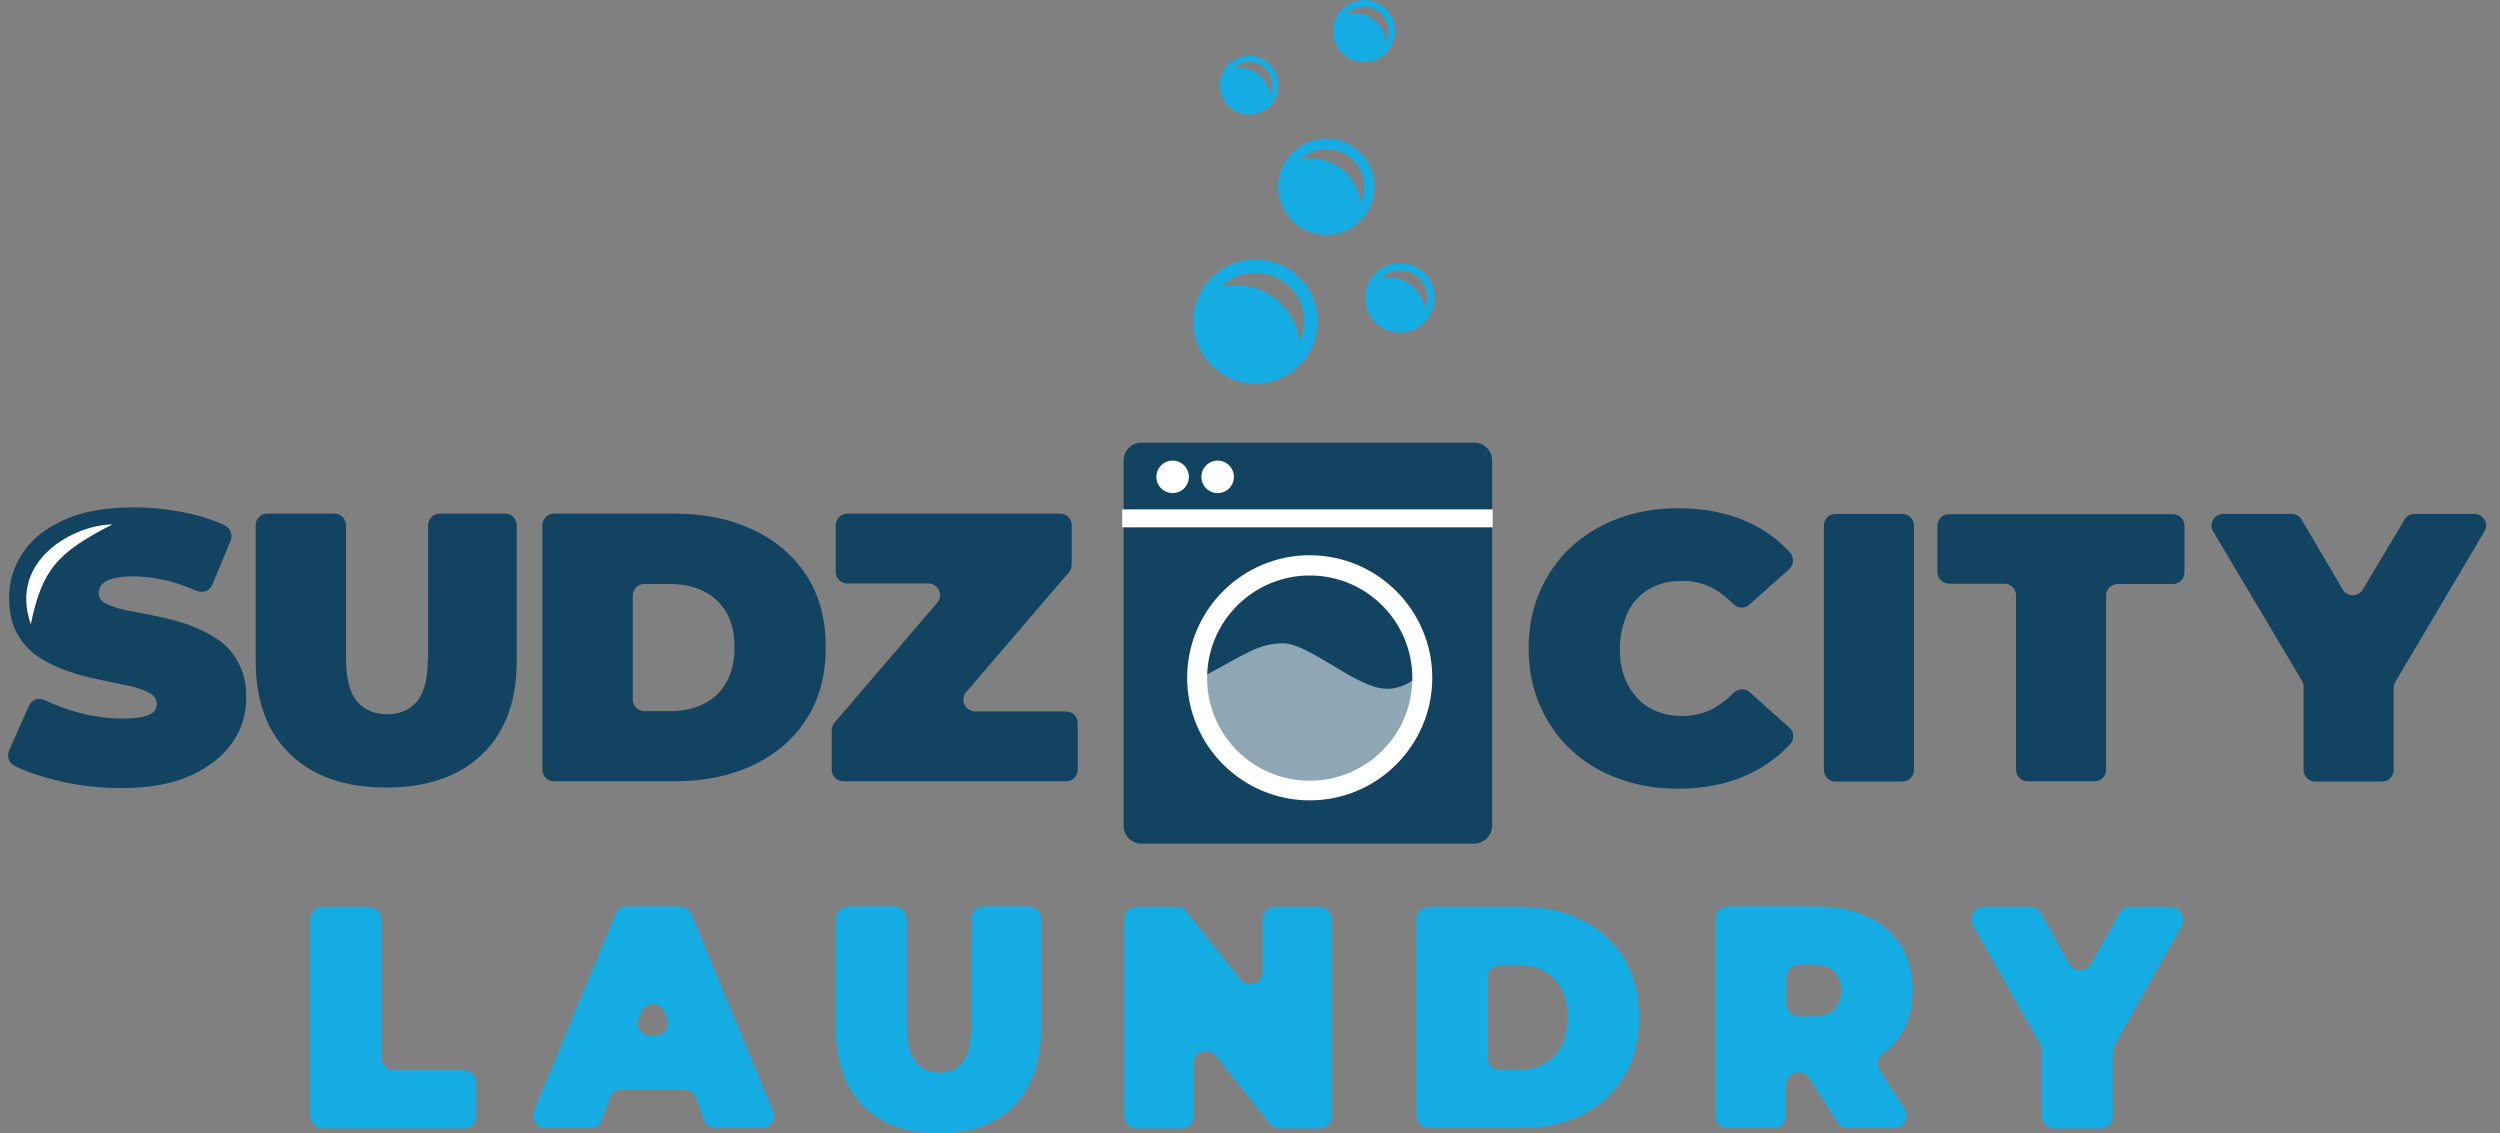
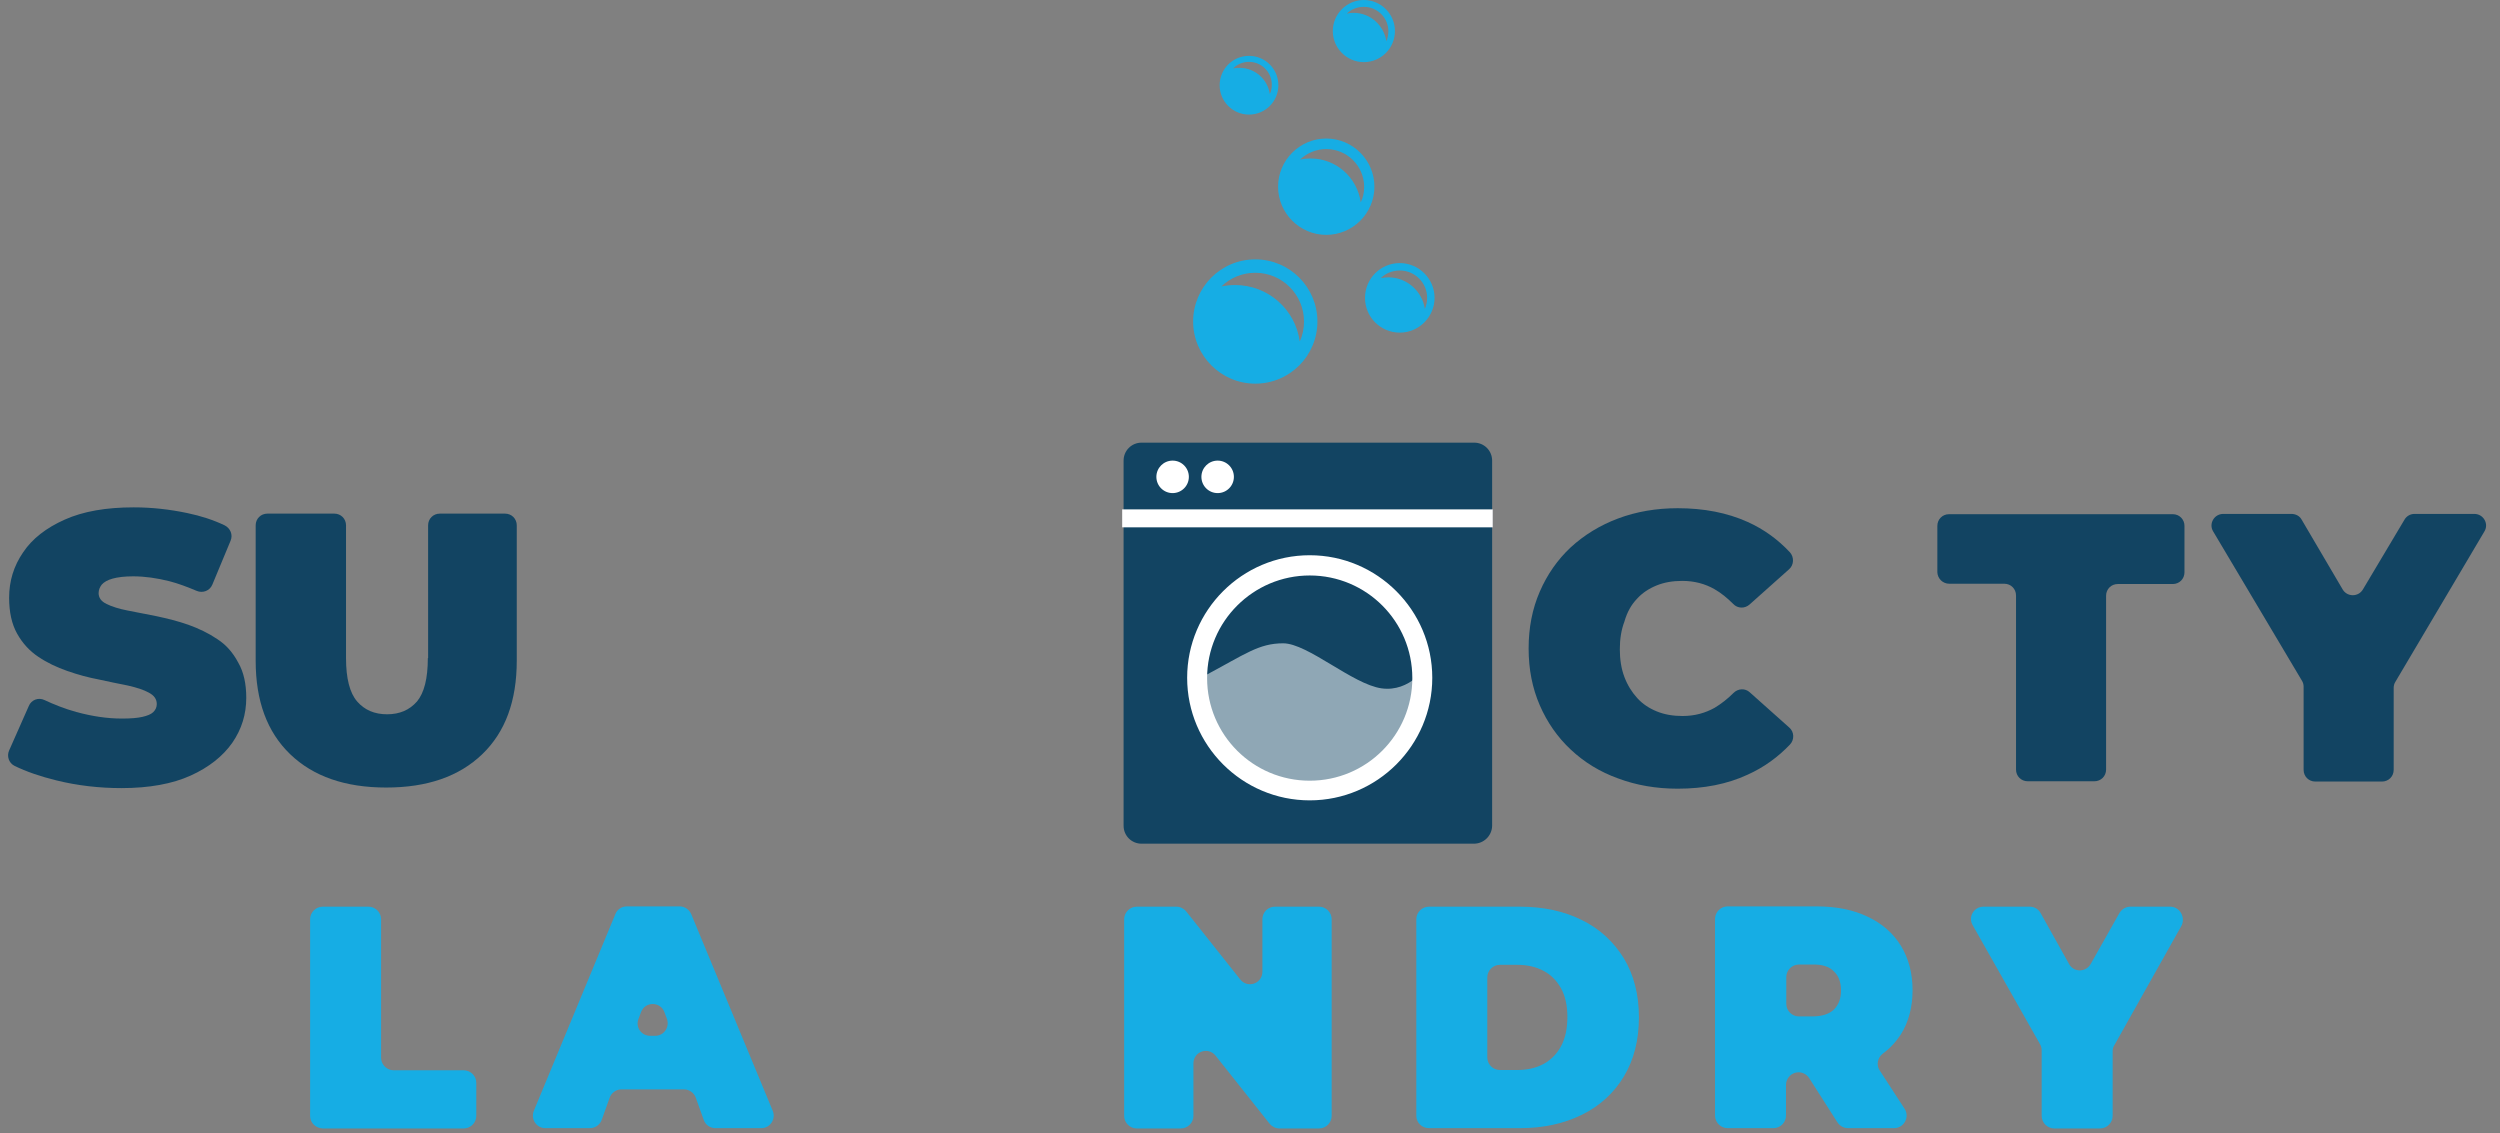
<svg xmlns="http://www.w3.org/2000/svg" version="1.1" id="Layer_1" x="0px" y="0px" viewBox="0 0 877.1 397.6" style="enable-background:new 0 0 877.1 397.6;" xml:space="preserve">
  <rect x="0" y="0" width="877.1" height="397.6" fill="#808080" stroke="none" />
  <style type="text/css">
	.st0{fill:#124462;}
	.st1{opacity:0.53;fill:#FFFFFF;}
	.st2{display:none;fill:#FFFFFF;}
	.st3{fill:#FFFFFF;}
	.st4{fill:#16ADE4;}
	.st5{display:none;}
	.st6{display:inline;}
</style>
  <g>
    <path class="st0" d="M517.1,296H400.5c-3.5,0-6.3-2.8-6.3-6.3V161.6c0-3.5,2.8-6.3,6.3-6.3h116.7c3.5,0,6.3,2.8,6.3,6.3v128.2   C523.4,293.2,520.6,296,517.1,296z" />
    <path class="st1" d="M422.8,237c14.1-7.5,18.8-11.3,27.4-11.3s24.4,14.4,34.5,15.8s15.9-7.9,15.9-7.9v12.1L481.8,270l-25,7   l-23.8-9.3l-9.2-14.7L422.8,237z" />
    <rect x="490.4" y="160.1" class="st2" width="25.8" height="14.4" />
    <circle class="st3" cx="411.4" cy="167.3" r="5.7" />
    <circle class="st3" cx="427.2" cy="167.3" r="5.7" />
    <path class="st4" d="M478.5,0c-6,0-10.9,4.9-10.9,10.9c0,6,4.9,10.9,10.9,10.9s10.9-4.9,10.9-10.9C489.4,4.9,484.5,0,478.5,0z    M474.9,4.5c-0.8,0-1.6,0.1-2.4,0.3c1.5-1.5,3.6-2.4,6-2.4c4.7,0,8.6,3.8,8.6,8.6c0,1.2-0.3,2.4-0.7,3.5   C485.5,8.8,480.7,4.5,474.9,4.5z" />
    <path class="st4" d="M465.3,48.6c-9.3,0-16.9,7.6-16.9,16.9s7.6,16.9,16.9,16.9s16.9-7.6,16.9-16.9S474.6,48.6,465.3,48.6z    M459.8,55.6c-1.3,0-2.5,0.1-3.7,0.4c2.4-2.3,5.7-3.7,9.2-3.7c7.3,0,13.3,5.9,13.3,13.3c0,1.9-0.4,3.8-1.2,5.4   C476.2,62.3,468.8,55.6,459.8,55.6z" />
    <path class="st4" d="M438.2,19.6c-5.7,0-10.3,4.6-10.3,10.3c0,5.7,4.6,10.3,10.3,10.3s10.3-4.6,10.3-10.3   C448.5,24.2,443.9,19.6,438.2,19.6z M434.9,23.8c-0.8,0-1.5,0.1-2.3,0.2c1.4-1.4,3.4-2.3,5.6-2.3c4.4,0,8,3.6,8,8   c0,1.2-0.2,2.3-0.7,3.3C444.8,27.9,440.3,23.8,434.9,23.8z" />
    <path class="st4" d="M440.4,91c-12.1,0-21.8,9.8-21.8,21.8s9.8,21.8,21.8,21.8c12.1,0,21.8-9.8,21.8-21.8S452.5,91,440.4,91z    M433.3,100c-1.6,0-3.3,0.2-4.8,0.5c3.1-3,7.3-4.8,11.9-4.8c9.5,0,17.1,7.7,17.1,17.1c0,2.5-0.5,4.9-1.5,7   C454.5,108.6,444.9,100,433.3,100z" />
    <path class="st4" d="M491.1,92.3c-6.8,0-12.2,5.5-12.2,12.2c0,6.8,5.5,12.2,12.2,12.2s12.2-5.5,12.2-12.2   C503.3,97.8,497.8,92.3,491.1,92.3z M487.1,97.3c-0.9,0-1.8,0.1-2.7,0.3c1.7-1.7,4.1-2.7,6.7-2.7c5.3,0,9.6,4.3,9.6,9.6   c0,1.4-0.3,2.7-0.8,3.9C499,102.2,493.6,97.3,487.1,97.3z" />
    <rect x="393.8" y="178.7" transform="matrix(-1 -1.224647e-16 1.224647e-16 -1 917.508 363.711)" class="st3" width="130" height="6.3" />
  </g>
  <path class="st3" d="M459.5,280.8c-23.7,0-43-19.3-43-43s19.3-43,43-43s43,19.3,43,43S483.2,280.8,459.5,280.8z M459.5,201.9  c-19.8,0-36,16.1-36,36s16.1,36,36,36s36-16.1,36-36S479.4,201.9,459.5,201.9z" />
  <g>
    <path class="st0" d="M76.2,224.2c-3.1-2.1-6.5-3.7-10.1-5c-3.7-1.3-7.4-2.2-11.1-3c-3.7-0.7-7.1-1.4-10.2-2   c-3.1-0.6-5.6-1.4-7.4-2.3c-1.9-0.9-2.8-2.2-2.8-3.8c0-1.1,0.4-2.1,1.1-3c0.8-0.9,2-1.6,3.8-2.1c1.8-0.5,4.2-0.8,7.2-0.8   c4.1,0,8.3,0.6,12.7,1.7c3.1,0.8,6.3,2,9.6,3.4c2.1,0.9,4.6,0,5.5-2.2l6.4-15.4c0.9-2.1-0.1-4.4-2.1-5.4c-4-1.9-8.3-3.3-13.1-4.3   c-6.2-1.3-12.4-2-18.8-2c-9.7,0-17.7,1.4-24.2,4.3c-6.5,2.9-11.4,6.7-14.6,11.5c-3.3,4.8-4.9,10.1-4.9,15.9c0,5,0.9,9.2,2.8,12.6   c1.9,3.4,4.4,6.1,7.4,8.1c3.1,2.1,6.5,3.7,10.2,5c3.7,1.3,7.4,2.3,11.1,3c3.7,0.8,7,1.5,10.1,2.1c3.1,0.7,5.6,1.5,7.4,2.5   c1.9,1,2.8,2.3,2.8,4c0,1.1-0.4,2-1.2,2.8c-0.8,0.8-2.1,1.3-3.8,1.7c-1.7,0.4-4.1,0.6-7.2,0.6c-5.2,0-10.5-0.8-16-2.3   c-4-1.1-7.8-2.6-11.2-4.2c-2.1-1-4.6-0.1-5.5,2.1l-6.9,15.6c-0.9,2-0.1,4.4,1.9,5.4c4.1,2,9,3.7,14.7,5.1   c7.3,1.8,14.9,2.7,22.8,2.7c9.8,0,17.9-1.5,24.3-4.4c6.4-2.9,11.3-6.8,14.6-11.5c3.3-4.8,4.9-10,4.9-15.8c0-4.9-0.9-9-2.8-12.3   C81.7,228.9,79.3,226.2,76.2,224.2z" />
    <path class="st0" d="M150.1,230.9c0,7.2-1.3,12.2-3.8,15.2c-2.6,3-6.1,4.5-10.5,4.5c-4.4,0-7.9-1.5-10.5-4.5   c-2.6-3-3.9-8.1-3.9-15.2v-46.6c0-2.3-1.8-4.1-4.1-4.1H93.8c-2.3,0-4.1,1.8-4.1,4.1v47.5c0,14.1,4,25,12.1,32.8   c8.1,7.8,19.3,11.7,33.7,11.7c14.4,0,25.6-3.9,33.7-11.7c8.1-7.8,12.1-18.7,12.1-32.8v-47.5c0-2.3-1.8-4.1-4.1-4.1h-22.9   c-2.3,0-4.1,1.8-4.1,4.1V230.9z" />
-     <path class="st0" d="M264.3,185.9c-8-3.8-17.2-5.7-27.7-5.7h-42.2c-2.3,0-4.1,1.8-4.1,4.1V270c0,2.3,1.8,4.1,4.1,4.1h42.2   c10.5,0,19.7-1.9,27.7-5.7c8-3.8,14.2-9.2,18.7-16.2c4.5-7,6.7-15.4,6.7-25.2c0-9.7-2.2-18-6.7-25   C278.5,195,272.3,189.7,264.3,185.9z M254.9,239.3c-1.9,3.4-4.5,5.9-7.9,7.6c-3.4,1.7-7.3,2.6-11.7,2.6h-9.2   c-2.3,0-4.1-1.8-4.1-4.1V209c0-2.3,1.8-4.1,4.1-4.1h9.2c4.5,0,8.4,0.9,11.7,2.6c3.4,1.7,6,4.2,7.9,7.5c1.9,3.3,2.8,7.3,2.8,12.1   C257.7,231.8,256.8,235.9,254.9,239.3z" />
-     <path class="st0" d="M376,198.1v-13.8c0-2.3-1.8-4.1-4.1-4.1h-74.6c-2.3,0-4.1,1.8-4.1,4.1v16.3c0,2.3,1.8,4.1,4.1,4.1h28.4   c3.5,0,5.4,4.1,3.1,6.8l-36,42c-0.6,0.7-1,1.7-1,2.7V270c0,2.3,1.8,4.1,4.1,4.1H374c2.3,0,4.1-1.8,4.1-4.1v-16.3   c0-2.3-1.8-4.1-4.1-4.1h-31.9c-3.5,0-5.4-4.1-3.1-6.8l36-42C375.6,200,376,199.1,376,198.1z" />
    <path class="st0" d="M574.3,210.1c1.9-2.1,4.2-3.6,6.9-4.7c2.7-1.1,5.7-1.6,9-1.6c4.2,0,8,1,11.3,2.9c2.3,1.3,4.5,3.1,6.6,5.2   c1.5,1.6,4,1.7,5.7,0.2l13.9-12.4c1.7-1.5,1.8-4.2,0.3-5.9c-4.2-4.5-9.1-8.1-14.9-10.7c-7.1-3.2-15.3-4.8-24.5-4.8   c-7.5,0-14.5,1.2-20.9,3.6c-6.4,2.4-11.9,5.8-16.6,10.1c-4.7,4.4-8.3,9.6-10.9,15.6c-2.6,6-3.9,12.6-3.9,19.9s1.3,13.9,3.9,19.9   c2.6,6,6.2,11.2,10.9,15.6c4.7,4.4,10.2,7.8,16.6,10.1c6.4,2.4,13.4,3.6,20.9,3.6c9.2,0,17.4-1.6,24.5-4.9   c5.8-2.6,10.7-6.2,14.9-10.6c1.6-1.7,1.5-4.4-0.2-5.9l-13.9-12.4c-1.6-1.5-4.1-1.4-5.7,0.2c-2.1,2.1-4.3,3.8-6.6,5.2   c-3.4,1.9-7.1,2.9-11.3,2.9c-3.3,0-6.3-0.5-9-1.6c-2.7-1.1-5-2.6-6.9-4.7c-1.9-2.1-3.4-4.5-4.5-7.4c-1.1-2.9-1.6-6.2-1.6-9.7   c0-3.6,0.5-6.8,1.6-9.7C570.9,214.6,572.4,212.1,574.3,210.1z" />
-     <path class="st0" d="M644,274.2h23.4c2.3,0,4.1-1.8,4.1-4.1v-85.7c0-2.3-1.8-4.1-4.1-4.1H644c-2.3,0-4.1,1.8-4.1,4.1v85.7   C639.9,272.4,641.7,274.2,644,274.2z" />
    <path class="st0" d="M683.9,204.8h19.3c2.3,0,4.1,1.8,4.1,4.1v61.1c0,2.3,1.8,4.1,4.1,4.1h23.4c2.3,0,4.1-1.8,4.1-4.1V209   c0-2.3,1.8-4.1,4.1-4.1h19.3c2.3,0,4.1-1.8,4.1-4.1v-16.3c0-2.3-1.8-4.1-4.1-4.1h-78.5c-2.3,0-4.1,1.8-4.1,4.1v16.3   C679.8,203,681.6,204.8,683.9,204.8z" />
    <path class="st0" d="M868.1,180.3h-21c-1.5,0-2.8,0.8-3.5,2l-14.6,24.5c-1.6,2.7-5.5,2.7-7.1,0l-14.4-24.5c-0.7-1.3-2.1-2-3.6-2   H780c-3.2,0-5.2,3.5-3.5,6.2l31.1,52.3c0.4,0.6,0.6,1.4,0.6,2.1v29.2c0,2.3,1.8,4.1,4.1,4.1h23.4c2.3,0,4.1-1.8,4.1-4.1v-28.8   c0-0.7,0.2-1.5,0.6-2.1l31.2-52.7C873.3,183.8,871.3,180.3,868.1,180.3z" />
  </g>
-   <path class="st3" d="M10.8,219c-8-23,16-35,28.6-35C19.8,194,14.8,200,10.8,219z" />
  <g id="rounded_text" class="st5">
    <g class="st6">
      <g>
        <path class="st0" d="M42.7,276.3c-7.9,0-15.5-0.9-22.8-2.7c-7.3-1.8-13.4-4.1-18.1-7l10.2-23.1c4.5,2.6,9.5,4.7,15,6.2     c5.5,1.6,10.8,2.3,16,2.3c3,0,5.4-0.2,7.2-0.6c1.7-0.4,3-1,3.8-1.7c0.8-0.8,1.2-1.7,1.2-2.8c0-1.7-0.9-3-2.8-4     c-1.9-1-4.4-1.8-7.4-2.5c-3.1-0.7-6.5-1.4-10.1-2.1c-3.7-0.8-7.4-1.8-11.1-3c-3.7-1.3-7.1-2.9-10.2-5c-3.1-2.1-5.6-4.8-7.4-8.1     c-1.9-3.4-2.8-7.5-2.8-12.6c0-5.8,1.6-11.1,4.9-15.9c3.3-4.8,8.1-8.6,14.6-11.5c6.5-2.9,14.6-4.3,24.2-4.3c6.4,0,12.6,0.7,18.8,2     c6.2,1.3,11.7,3.4,16.6,6.2l-9.5,23c-4.7-2.3-9.2-4.1-13.5-5.2c-4.3-1.2-8.6-1.7-12.7-1.7c-3,0-5.5,0.3-7.2,0.8     c-1.8,0.5-3.1,1.3-3.8,2.1c-0.8,0.9-1.1,1.9-1.1,3c0,1.6,0.9,2.9,2.8,3.8c1.9,0.9,4.4,1.7,7.4,2.3c3.1,0.6,6.5,1.3,10.2,2     c3.7,0.7,7.4,1.7,11.1,3c3.7,1.3,7,2.9,10.1,5c3.1,2.1,5.6,4.7,7.4,8.1c1.9,3.3,2.8,7.4,2.8,12.3c0,5.7-1.6,11-4.9,15.8     c-3.3,4.8-8.1,8.6-14.6,11.5C60.5,274.8,52.4,276.3,42.7,276.3z" />
        <path class="st0" d="M135.4,276.3c-14.4,0-25.6-3.9-33.7-11.7c-8.1-7.8-12.1-18.7-12.1-32.8v-51.7h31.7v50.7     c0,7.2,1.3,12.2,3.9,15.2c2.6,3,6.1,4.5,10.5,4.5c4.5,0,8-1.5,10.5-4.5c2.6-3,3.8-8.1,3.8-15.2v-50.7h31.1v51.7     c0,14.1-4,25-12.1,32.8C161.1,272.4,149.8,276.3,135.4,276.3z" />
        <path class="st0" d="M190.3,274.1v-94h46.3c10.5,0,19.7,1.9,27.7,5.7c8,3.8,14.2,9.2,18.7,16.2c4.5,7,6.7,15.3,6.7,25     c0,9.8-2.2,18.1-6.7,25.2c-4.5,7-10.7,12.4-18.7,16.2c-8,3.8-17.2,5.7-27.7,5.7H190.3z M222,249.4h13.3c4.5,0,8.4-0.8,11.7-2.6     c3.4-1.7,6-4.2,7.9-7.6s2.8-7.4,2.8-12.3c0-4.7-0.9-8.8-2.8-12.1c-1.9-3.3-4.5-5.8-7.9-7.5c-3.4-1.7-7.3-2.6-11.7-2.6H222V249.4z     " />
        <path class="st0" d="M292.5,274.1v-19.5l52.4-60.9l3.9,11h-54.9v-24.6h82.8v19.5l-52.4,60.9l-3.9-11h58.4v24.6H292.5z" />
      </g>
    </g>
    <g class="st6">
      <g>
        <path class="st0" d="M588.6,276.4c-7.5,0-14.5-1.2-20.9-3.6c-6.4-2.4-11.9-5.7-16.6-10.1c-4.7-4.4-8.3-9.6-10.9-15.6     c-2.6-6-3.9-12.6-3.9-19.9s1.3-13.9,3.9-19.9c2.6-6,6.2-11.2,10.9-15.6c4.7-4.4,10.2-7.8,16.6-10.1c6.4-2.4,13.4-3.6,20.9-3.6     c9.2,0,17.4,1.6,24.5,4.8s13,7.9,17.7,14l-20,17.9c-2.8-3.5-5.8-6.2-9.2-8.1c-3.4-1.9-7.1-2.9-11.3-2.9c-3.3,0-6.3,0.5-9,1.6     c-2.7,1.1-5,2.6-6.9,4.7c-1.9,2.1-3.4,4.5-4.5,7.4c-1.1,2.9-1.6,6.2-1.6,9.7c0,3.6,0.5,6.8,1.6,9.7c1.1,2.9,2.6,5.4,4.5,7.4     c1.9,2.1,4.2,3.6,6.9,4.7c2.7,1.1,5.7,1.6,9,1.6c4.2,0,8-1,11.3-2.9c3.4-1.9,6.4-4.6,9.2-8.1l20,17.9c-4.7,6-10.5,10.6-17.7,13.9     S597.8,276.4,588.6,276.4z" />
        <path class="st0" d="M639.9,274.2v-94h31.7v94H639.9z" />
        <path class="st0" d="M707.3,274.2v-69.4h-27.5v-24.6h86.7v24.6H739v69.4H707.3z" />
        <path class="st0" d="M810.9,274.2V233l7.2,18.9l-42.7-71.7h33.4l28.9,49h-19.5l29.1-49H878L835.6,252l7-18.9v41.2H810.9z" />
      </g>
    </g>
    <g class="st6">
      <g>
        <g>
          <path class="st4" d="M180.8,374.1v-56h17.9v41.4h24v14.6H180.8z" />
          <path class="st4" d="M244.7,374.1l23.3-56h17.6l23.3,56h-18.5l-17.2-47h7l-17.2,47H244.7z M258.5,364.3l4.6-13.6h24.5l4.6,13.6      H258.5z" />
-           <path class="st4" d="M360,375.4c-8.2,0-14.5-2.3-19.1-7c-4.6-4.6-6.8-11.1-6.8-19.5v-30.8H352v30.2c0,4.3,0.7,7.3,2.2,9.1      c1.5,1.8,3.4,2.7,5.9,2.7c2.5,0,4.5-0.9,6-2.7c1.4-1.8,2.2-4.8,2.2-9.1v-30.2h17.6v30.8c0,8.4-2.3,14.9-6.8,19.5      C374.5,373.1,368.1,375.4,360,375.4z" />
+           <path class="st4" d="M360,375.4c-8.2,0-14.5-2.3-19.1-7c-4.6-4.6-6.8-11.1-6.8-19.5v-30.8H352v30.2c0,4.3,0.7,7.3,2.2,9.1      c1.5,1.8,3.4,2.7,5.9,2.7c1.4-1.8,2.2-4.8,2.2-9.1v-30.2h17.6v30.8c0,8.4-2.3,14.9-6.8,19.5      C374.5,373.1,368.1,375.4,360,375.4z" />
          <path class="st4" d="M416.9,374.1v-56h14.7l27.1,34.1h-6.8v-34.1h17.5v56h-14.7L427.5,340h6.8v34.1H416.9z" />
          <path class="st4" d="M500.8,374.1v-56H527c5.9,0,11.1,1.1,15.7,3.4c4.5,2.3,8,5.5,10.6,9.6c2.5,4.2,3.8,9.1,3.8,14.9      c0,5.8-1.3,10.8-3.8,15c-2.5,4.2-6.1,7.4-10.6,9.7c-4.5,2.3-9.7,3.4-15.7,3.4H500.8z M518.7,359.4h7.5c2.5,0,4.8-0.5,6.7-1.5      c1.9-1,3.4-2.5,4.4-4.5c1.1-2,1.6-4.4,1.6-7.3c0-2.8-0.5-5.2-1.6-7.2c-1.1-2-2.5-3.5-4.4-4.5c-1.9-1-4.1-1.5-6.7-1.5h-7.5V359.4      z" />
          <path class="st4" d="M586.4,374.1v-56H612c5,0,9.3,0.9,12.9,2.6c3.6,1.7,6.4,4.1,8.4,7.3c2,3.2,3,6.9,3,11.2s-1,8-3,11.2      c-2,3.1-4.8,5.5-8.4,7.2c-3.6,1.7-7.9,2.5-12.9,2.5h-15.7l8-7.8v21.8H586.4z M604.3,354.3l-8-8.6h14.5c2.5,0,4.3-0.6,5.5-1.8      c1.2-1.2,1.8-2.8,1.8-4.8c0-2-0.6-3.6-1.8-4.8c-1.2-1.2-3-1.8-5.5-1.8h-14.5l8-8.6V354.3z M618.2,374.1l-13.1-20.4h19l13.2,20.4      H618.2z" />
          <path class="st4" d="M679.5,374.1v-24.6l4.1,11.3l-24.2-42.7h18.9l16.3,29.2h-11l16.5-29.2h17.3l-24,42.7l4-11.3v24.6H679.5z" />
        </g>
      </g>
    </g>
  </g>
  <g>
    <g>
      <path class="st4" d="M108.8,391.5v-69c0-2.4,2-4.4,4.4-4.4h16.1c2.4,0,4.4,2,4.4,4.4v48.6c0,2.4,2,4.4,4.4,4.4h24.6    c2.4,0,4.4,2,4.4,4.4v11.6c0,2.4-2,4.4-4.4,4.4h-49.5C110.7,395.8,108.8,393.9,108.8,391.5z" />
      <path class="st4" d="M251,395.8h16.1c3.1,0,5.2-3.2,4-6.1l-28.6-69c-0.7-1.6-2.3-2.7-4-2.7h-18.6c-1.8,0-3.4,1.1-4,2.7l-28.6,69    c-1.2,2.9,0.9,6.1,4,6.1h15.7c1.8,0,3.5-1.2,4.1-2.9l2.8-7.8c0.6-1.7,2.3-2.9,4.1-2.9h22c1.8,0,3.5,1.2,4.1,2.9l2.8,7.8    C247.5,394.7,249.2,395.8,251,395.8z M224,357.5l0.9-2.4c1.4-3.8,6.8-3.8,8.2,0l0.9,2.4c1,2.9-1.1,5.9-4.1,5.9h-1.8    C225,363.4,222.9,360.4,224,357.5z" />
-       <path class="st4" d="M329.2,397.6c-11.3,0-20.1-3.2-26.5-9.7c-6.3-6.4-9.5-15.5-9.5-27.1v-38.4c0-2.4,2-4.4,4.4-4.4h16.1    c2.4,0,4.4,2,4.4,4.4v37.6c0,5.9,1,10.1,3.1,12.6c2,2.5,4.8,3.7,8.2,3.7c3.5,0,6.3-1.2,8.3-3.7c2-2.5,3-6.7,3-12.6v-37.6    c0-2.4,2-4.4,4.4-4.4h15.7c2.4,0,4.4,2,4.4,4.4v38.4c0,11.6-3.2,20.7-9.5,27.1C349.4,394.4,340.5,397.6,329.2,397.6z" />
      <path class="st4" d="M442.9,322.5v18.4c0,4.2-5.2,6-7.8,2.7l-18.9-23.8c-0.8-1-2.1-1.7-3.4-1.7h-14c-2.4,0-4.4,2-4.4,4.4v69    c0,2.4,2,4.4,4.4,4.4h15.5c2.4,0,4.4-2,4.4-4.4v-18.4c0-4.2,5.2-6,7.8-2.7l18.9,23.8c0.8,1,2.1,1.7,3.4,1.7h14    c2.4,0,4.4-2,4.4-4.4v-69c0-2.4-2-4.4-4.4-4.4h-15.5C444.8,318.1,442.9,320.1,442.9,322.5z" />
      <path class="st4" d="M496.9,391.5v-69c0-2.4,2-4.4,4.4-4.4h32c8.2,0,15.5,1.6,21.7,4.7c6.3,3.1,11.1,7.6,14.7,13.4    c3.5,5.8,5.3,12.7,5.3,20.7c0,8.1-1.8,15-5.3,20.8c-3.5,5.8-8.4,10.3-14.7,13.4c-6.3,3.1-13.5,4.7-21.7,4.7h-32    C498.9,395.8,496.9,393.9,496.9,391.5z M521.8,371c0,2.4,2,4.4,4.4,4.4h6.1c3.5,0,6.6-0.7,9.2-2.1c2.6-1.4,4.7-3.5,6.2-6.3    c1.5-2.8,2.2-6.2,2.2-10.2c0-3.9-0.7-7.3-2.2-10c-1.5-2.7-3.5-4.8-6.2-6.2c-2.6-1.4-5.7-2.1-9.2-2.1h-6.1c-2.4,0-4.4,2-4.4,4.4    V371z" />
      <path class="st4" d="M648.4,395.8h16.1c3.5,0,5.6-3.9,3.7-6.8l-8.7-13.4c-1.3-1.9-0.8-4.5,1-5.9c2.6-1.9,4.7-4.2,6.4-6.8    c2.7-4.3,4.1-9.5,4.1-15.5s-1.4-11.2-4.1-15.6c-2.7-4.4-6.6-7.8-11.7-10.2c-5-2.4-11-3.6-17.9-3.6h-31.2c-2.4,0-4.4,2-4.4,4.4v69    c0,2.4,2,4.4,4.4,4.4h16.1c2.4,0,4.4-2,4.4-4.4v-10.8c0-2.4,2-4.4,4.4-4.4l0,0c1.5,0,2.9,0.8,3.7,2l9.9,15.5    C645.5,395.1,646.9,395.8,648.4,395.8z M643.4,340.8c1.7,1.6,2.5,3.8,2.5,6.7c0,2.8-0.8,5-2.5,6.7c-1.7,1.6-4.2,2.4-7.6,2.4h-4.7    c-2.4,0-4.4-2-4.4-4.4v-9.4c0-2.4,2-4.4,4.4-4.4h4.7C639.2,338.3,641.8,339.1,643.4,340.8z" />
      <path class="st4" d="M761.4,318.1h-14c-1.6,0-3,0.9-3.8,2.2l-10.1,17.9c-1.7,3-6,3-7.6,0l-10-17.9c-0.8-1.4-2.2-2.2-3.8-2.2h-16.2    c-3.4,0-5.5,3.6-3.8,6.5l23.6,41.7c0.4,0.7,0.6,1.4,0.6,2.2v23c0,2.4,2,4.4,4.4,4.4h16.1c2.4,0,4.4-2,4.4-4.4v-22.7    c0-0.8,0.2-1.5,0.6-2.1l23.6-42C766.8,321.7,764.7,318.1,761.4,318.1z" />
    </g>
  </g>
</svg>